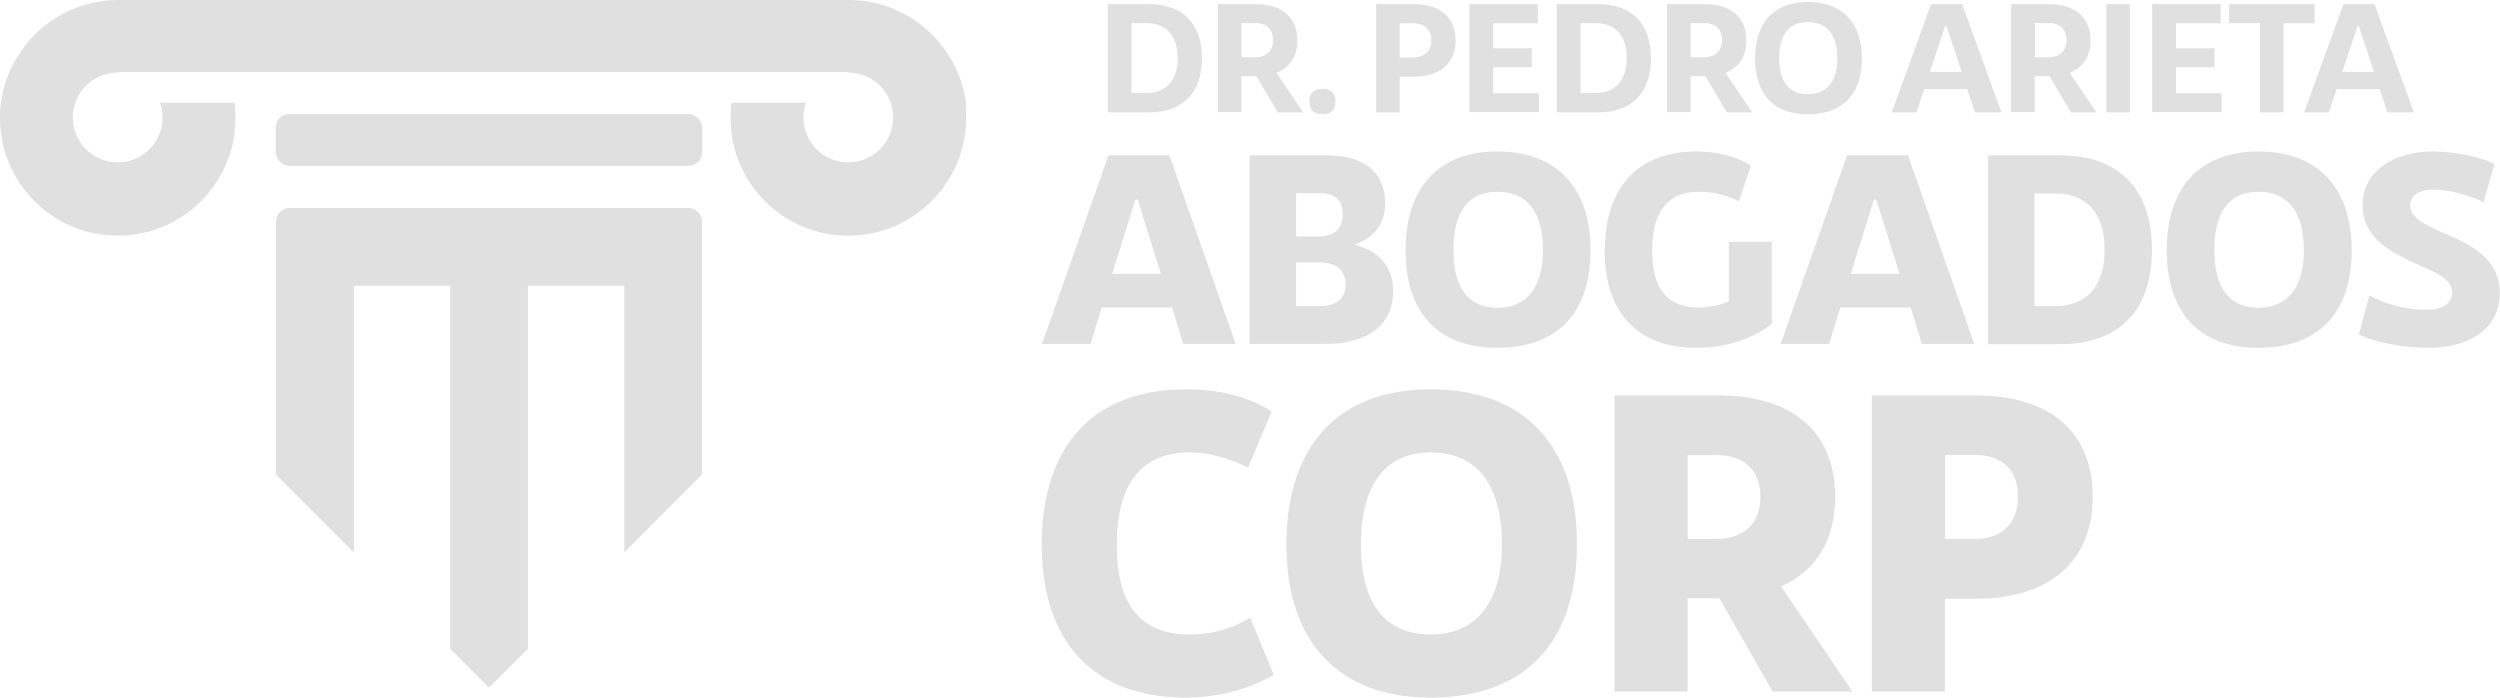
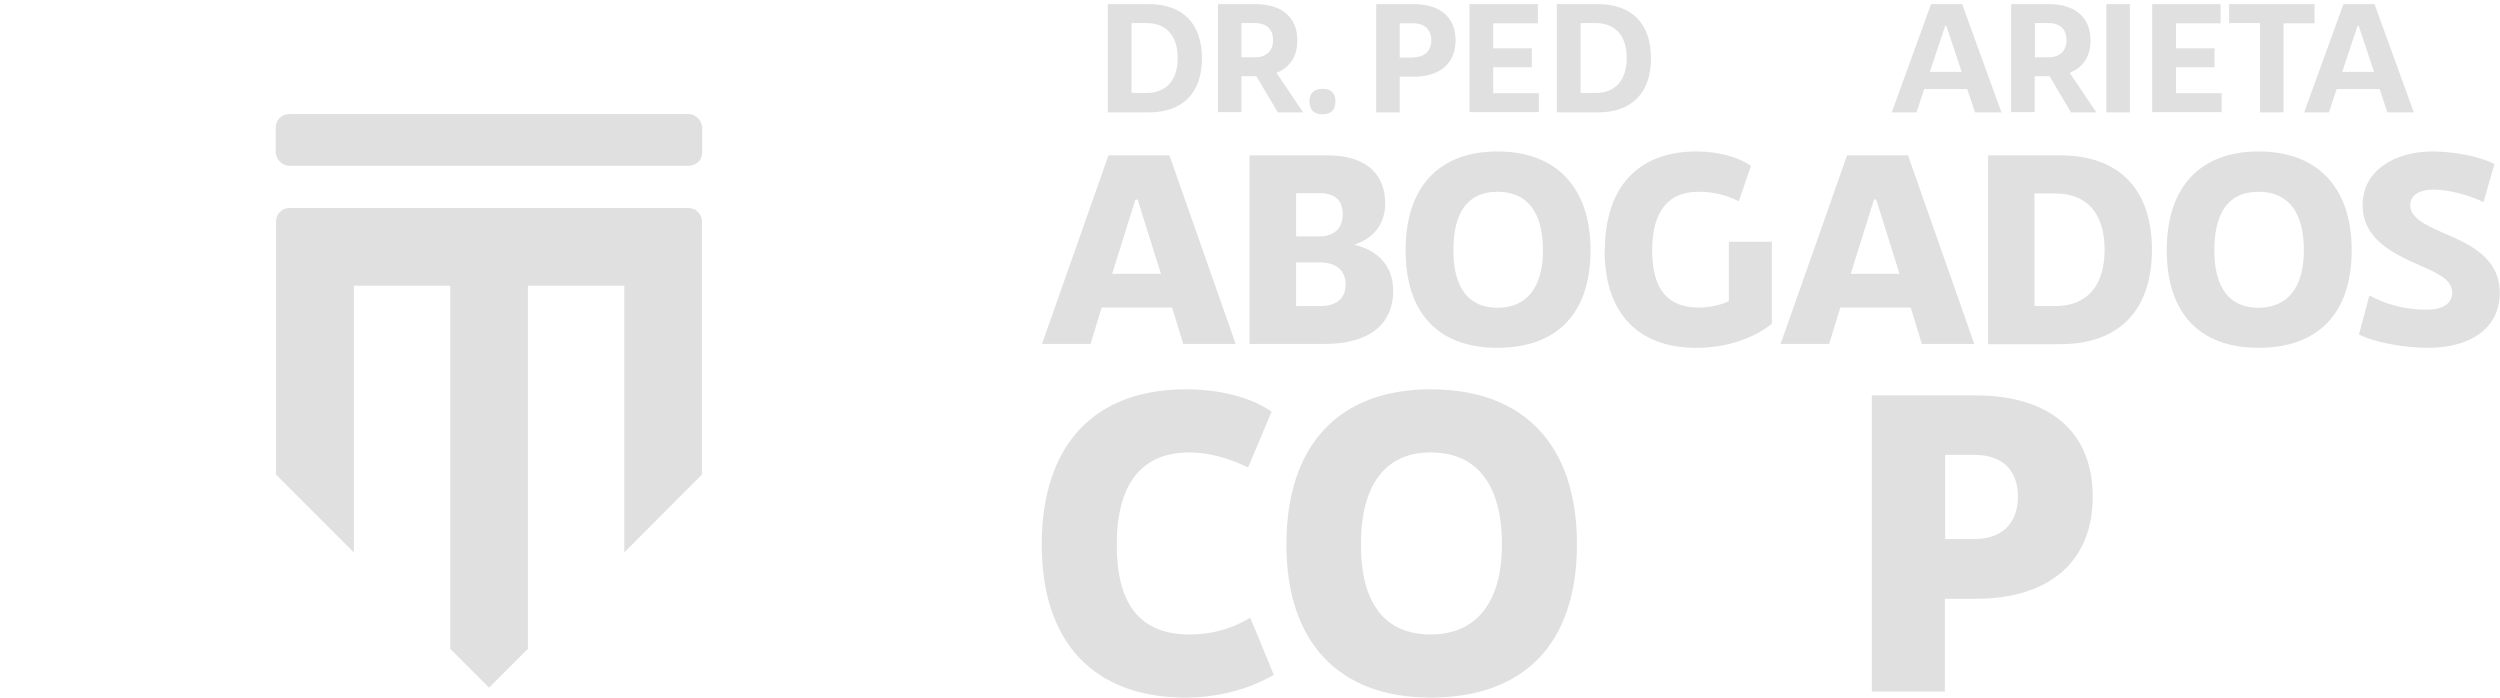
<svg xmlns="http://www.w3.org/2000/svg" id="Capa_1" data-name="Capa 1" viewBox="0 0 103 28.74">
  <defs>
    <style>      .cls-1 {        fill: #e0e0e0;        stroke-width: 0px;      }    </style>
  </defs>
  <g>
    <g>
      <rect class="cls-1" x="11.36" y="4.7" width="17.57" height="2.13" rx=".55" ry=".55" />
      <path class="cls-1" d="M28.38,8.57h-.28s-7.79,0-7.79,0h-.32s-7.79,0-7.79,0h-.28c-.3,0-.55.25-.55.55v.04s0,8.7,0,8.7v.37s0,1.32,0,1.32l3.21,3.21v-10.99s3.97,0,3.97,0v14.96s1.6,1.6,1.6,1.6l1.6-1.6v-14.96s3.97,0,3.97,0v10.99s3.2-3.21,3.2-3.21v-1.32s0-.37,0-.37v-8.7s0-.04,0-.04c0-.3-.25-.55-.55-.55Z" />
-       <path class="cls-1" d="M39.82,4.48c-.06-.84-.34-1.61-.78-2.27C38.17.88,36.67,0,34.97,0c-.01,0-.03,0-.04,0-.01,0-.03,0-.04,0h-14.96S4.96,0,4.96,0c-.01,0-.03,0-.04,0-.01,0-.03,0-.04,0C3.16,0,1.66.88.8,2.21.36,2.87.08,3.64.01,4.48c-.21,2.85,2.04,5.23,4.84,5.23,0,0,0,0,0,0,0,0,0,0,0,0,2.32,0,4.26-1.63,4.74-3.8l.05-.16h-.02c.05-.29.08-.59.08-.89,0-.21-.02-.42-.04-.63h-3.07c.07.19.11.4.11.61,0,1.02-.83,1.85-1.85,1.85s-1.85-.83-1.85-1.85.83-1.85,1.85-1.85v-.02h4.48s2.29,0,2.29,0h8.28s8.28,0,8.28,0h2.29s4.48,0,4.48,0v.02c1.02,0,1.85.83,1.85,1.85s-.83,1.85-1.85,1.85-1.85-.83-1.85-1.85c0-.22.04-.42.11-.61h-3.07c-.03.21-.04.42-.04.63,0,.3.03.6.08.89h-.02s.05.16.05.16c.48,2.18,2.42,3.8,4.74,3.8,0,0,0,0,0,0,0,0,0,0,0,0,2.8,0,5.06-2.39,4.84-5.23Z" />
    </g>
    <g>
      <path class="cls-1" d="M48.27,12.67h-2.88s-.46,1.5-.46,1.5h-2s2.74-7.77,2.74-7.77h2.51s2.73,7.77,2.73,7.77h-2.16s-.46-1.5-.46-1.5ZM47.83,11.28l-.96-3.06h-.09s-.96,3.06-.96,3.06h2Z" />
      <path class="cls-1" d="M51.48,6.4h3.21c1.52,0,2.38.71,2.38,1.98,0,.83-.46,1.44-1.28,1.7,1.02.24,1.61.92,1.61,1.89,0,1.41-1.01,2.2-2.83,2.2h-3.09v-7.77ZM54.34,9.74c.63,0,.98-.33.98-.91s-.33-.87-.92-.87h-1s0,1.78,0,1.78h.95ZM54.4,12.61c.66,0,1.04-.32,1.04-.88,0-.6-.39-.92-1.09-.92h-.95s0,1.8,0,1.8h1Z" />
      <path class="cls-1" d="M57.91,10.31c0-2.6,1.37-4.07,3.78-4.07s3.84,1.46,3.84,4.07-1.39,4.02-3.84,4.02-3.78-1.45-3.78-4.02ZM63.57,10.31c0-1.57-.65-2.41-1.87-2.41s-1.82.84-1.82,2.41.64,2.37,1.82,2.37,1.87-.82,1.87-2.37Z" />
      <path class="cls-1" d="M66.12,10.32c0-2.61,1.37-4.08,3.77-4.08.91,0,1.72.23,2.25.59l-.5,1.46c-.55-.26-1.04-.39-1.67-.39-1.25,0-1.9.82-1.9,2.42s.64,2.35,1.91,2.35c.45,0,.97-.11,1.25-.27v-2.44h1.77v3.38c-.8.63-1.89.99-3.12.99-2.41,0-3.77-1.45-3.77-4.01Z" />
      <path class="cls-1" d="M78.7,12.67h-2.88s-.46,1.5-.46,1.5h-2s2.74-7.77,2.74-7.77h2.51s2.73,7.77,2.73,7.77h-2.16s-.46-1.5-.46-1.5ZM78.26,11.28l-.96-3.06h-.09s-.96,3.06-.96,3.06h2Z" />
      <path class="cls-1" d="M81.91,6.4h2.97c2.43,0,3.78,1.4,3.78,3.89s-1.35,3.89-3.78,3.89h-2.97v-7.77ZM84.68,12.61c1.3,0,2.03-.83,2.03-2.32,0-1.49-.73-2.32-2.03-2.32h-.86s0,4.64,0,4.64h.86Z" />
      <path class="cls-1" d="M89.27,10.31c0-2.6,1.37-4.07,3.78-4.07s3.84,1.46,3.84,4.07-1.39,4.02-3.84,4.02-3.78-1.45-3.78-4.02ZM94.92,10.31c0-1.57-.65-2.41-1.87-2.41s-1.82.84-1.82,2.41.64,2.37,1.82,2.37,1.87-.82,1.87-2.37Z" />
      <path class="cls-1" d="M97.19,13.78l.43-1.61c.6.34,1.42.59,2.34.59.68,0,1.07-.25,1.07-.71,0-.54-.62-.8-1.34-1.12-1.05-.46-2.35-1.06-2.35-2.48s1.31-2.21,2.88-2.21c.87,0,1.98.21,2.55.52l-.45,1.57c-.52-.27-1.43-.52-2.04-.52s-.98.24-.98.65c0,.51.63.81,1.35,1.13,1.05.45,2.34,1,2.34,2.48,0,1.36-1.08,2.26-2.97,2.26-.92,0-2.17-.21-2.83-.55Z" />
    </g>
    <g>
      <path class="cls-1" d="M42.92,22.44c0-4.1,2.16-6.4,5.93-6.4,1.43,0,2.71.34,3.54.92l-.97,2.3c-.8-.39-1.61-.62-2.42-.62-1.96,0-2.99,1.29-2.99,3.8,0,2.44.94,3.7,3.01,3.7,1.01,0,1.86-.3,2.49-.69l.97,2.35c-1.01.6-2.32.94-3.63.94-3.79,0-5.93-2.28-5.93-6.3Z" />
      <path class="cls-1" d="M53,22.43c0-4.09,2.16-6.39,5.94-6.39,3.86,0,6.03,2.3,6.03,6.39s-2.18,6.31-6.03,6.31c-3.79,0-5.94-2.28-5.94-6.31ZM61.88,22.43c0-2.46-1.03-3.79-2.94-3.79-1.86,0-2.87,1.33-2.87,3.79s1.01,3.71,2.87,3.71,2.94-1.29,2.94-3.71Z" />
-       <path class="cls-1" d="M73.03,28.49l-2.19-3.84h-.05s-1.26,0-1.26,0v3.84h-3.01v-12.2h4.26c3.08,0,4.83,1.52,4.83,4.17,0,1.79-.78,3.06-2.23,3.7l2.94,4.33h-3.29ZM69.53,22.2h1.2c1.13,0,1.8-.64,1.8-1.73s-.67-1.72-1.8-1.72h-1.2s0,3.45,0,3.45Z" />
      <path class="cls-1" d="M77.13,16.29h4.26c3.08,0,4.83,1.52,4.83,4.17s-1.75,4.21-4.83,4.21h-1.26s0,3.82,0,3.82h-3.01v-12.2ZM81.34,22.21c1.13,0,1.8-.64,1.8-1.75s-.67-1.72-1.8-1.72h-1.2s0,3.47,0,3.47h1.2Z" />
    </g>
  </g>
  <g>
    <path class="cls-1" d="M45.64.17h1.69c1.4,0,2.19.8,2.19,2.23s-.79,2.23-2.19,2.23h-1.69V.17ZM47.23,3.83c.82,0,1.29-.52,1.29-1.44s-.47-1.44-1.29-1.44h-.61v2.88h.61Z" />
    <path class="cls-1" d="M52.64,4.62l-.88-1.48h-.61v1.48h-.97V.17h1.55c1.09,0,1.72.55,1.72,1.49,0,.66-.3,1.12-.86,1.34l1.1,1.63h-1.06ZM51.15,2.36h.56c.46,0,.74-.26.74-.71s-.28-.7-.74-.7h-.56v1.41Z" />
    <path class="cls-1" d="M53.95,4.18c0-.34.18-.52.54-.52s.53.18.53.52-.18.53-.53.53-.54-.18-.54-.53Z" />
    <path class="cls-1" d="M56.7.17h1.55c1.09,0,1.72.55,1.72,1.49s-.63,1.5-1.72,1.5h-.58v1.47h-.97V.17ZM58.23,2.36c.46,0,.74-.26.74-.7s-.28-.7-.74-.7h-.56v1.41h.56Z" />
    <path class="cls-1" d="M63.4,3.83v.79h-2.86V.17h2.82v.79h-1.84v1.03h1.59v.78h-1.59v1.07h1.89Z" />
    <path class="cls-1" d="M64.14.17h1.69c1.4,0,2.19.8,2.19,2.23s-.79,2.23-2.19,2.23h-1.69V.17ZM65.73,3.83c.82,0,1.29-.52,1.29-1.44s-.47-1.44-1.29-1.44h-.61v2.88h.61Z" />
-     <path class="cls-1" d="M71.14,4.62l-.88-1.48h-.61v1.48h-.97V.17h1.55c1.09,0,1.72.55,1.72,1.49,0,.66-.3,1.12-.86,1.34l1.1,1.63h-1.06ZM69.65,2.36h.56c.46,0,.74-.26.74-.71s-.28-.7-.74-.7h-.56v1.41Z" />
-     <path class="cls-1" d="M72.31,2.4c0-1.49.79-2.32,2.18-2.32s2.22.83,2.22,2.32-.8,2.31-2.22,2.31-2.18-.83-2.18-2.31ZM75.7,2.4c0-.96-.43-1.49-1.22-1.49s-1.18.53-1.18,1.49.41,1.48,1.18,1.48,1.22-.52,1.22-1.48Z" />
    <path class="cls-1" d="M81.06,3.67h-1.78l-.32.96h-1.02l1.62-4.46h1.28l1.62,4.46h-1.09l-.32-.96ZM80.82,2.96l-.63-1.89h-.05l-.63,1.89h1.3Z" />
    <path class="cls-1" d="M85.32,4.62l-.88-1.48h-.61v1.48h-.97V.17h1.55c1.09,0,1.72.55,1.72,1.49,0,.66-.3,1.12-.86,1.34l1.1,1.63h-1.06ZM83.84,2.36h.56c.46,0,.74-.26.74-.71s-.28-.7-.74-.7h-.56v1.41Z" />
    <path class="cls-1" d="M86.78.17h.97v4.46h-.97V.17Z" />
    <path class="cls-1" d="M91.53,3.83v.79h-2.86V.17h2.82v.79h-1.84v1.03h1.59v.78h-1.59v1.07h1.89Z" />
    <path class="cls-1" d="M93.11.95h-1.27V.17h3.52v.79h-1.28v3.67h-.97V.95Z" />
    <path class="cls-1" d="M98.05,3.67h-1.78l-.32.96h-1.02l1.62-4.46h1.28l1.62,4.46h-1.09l-.32-.96ZM97.81,2.96l-.63-1.89h-.05l-.63,1.89h1.3Z" />
  </g>
</svg>